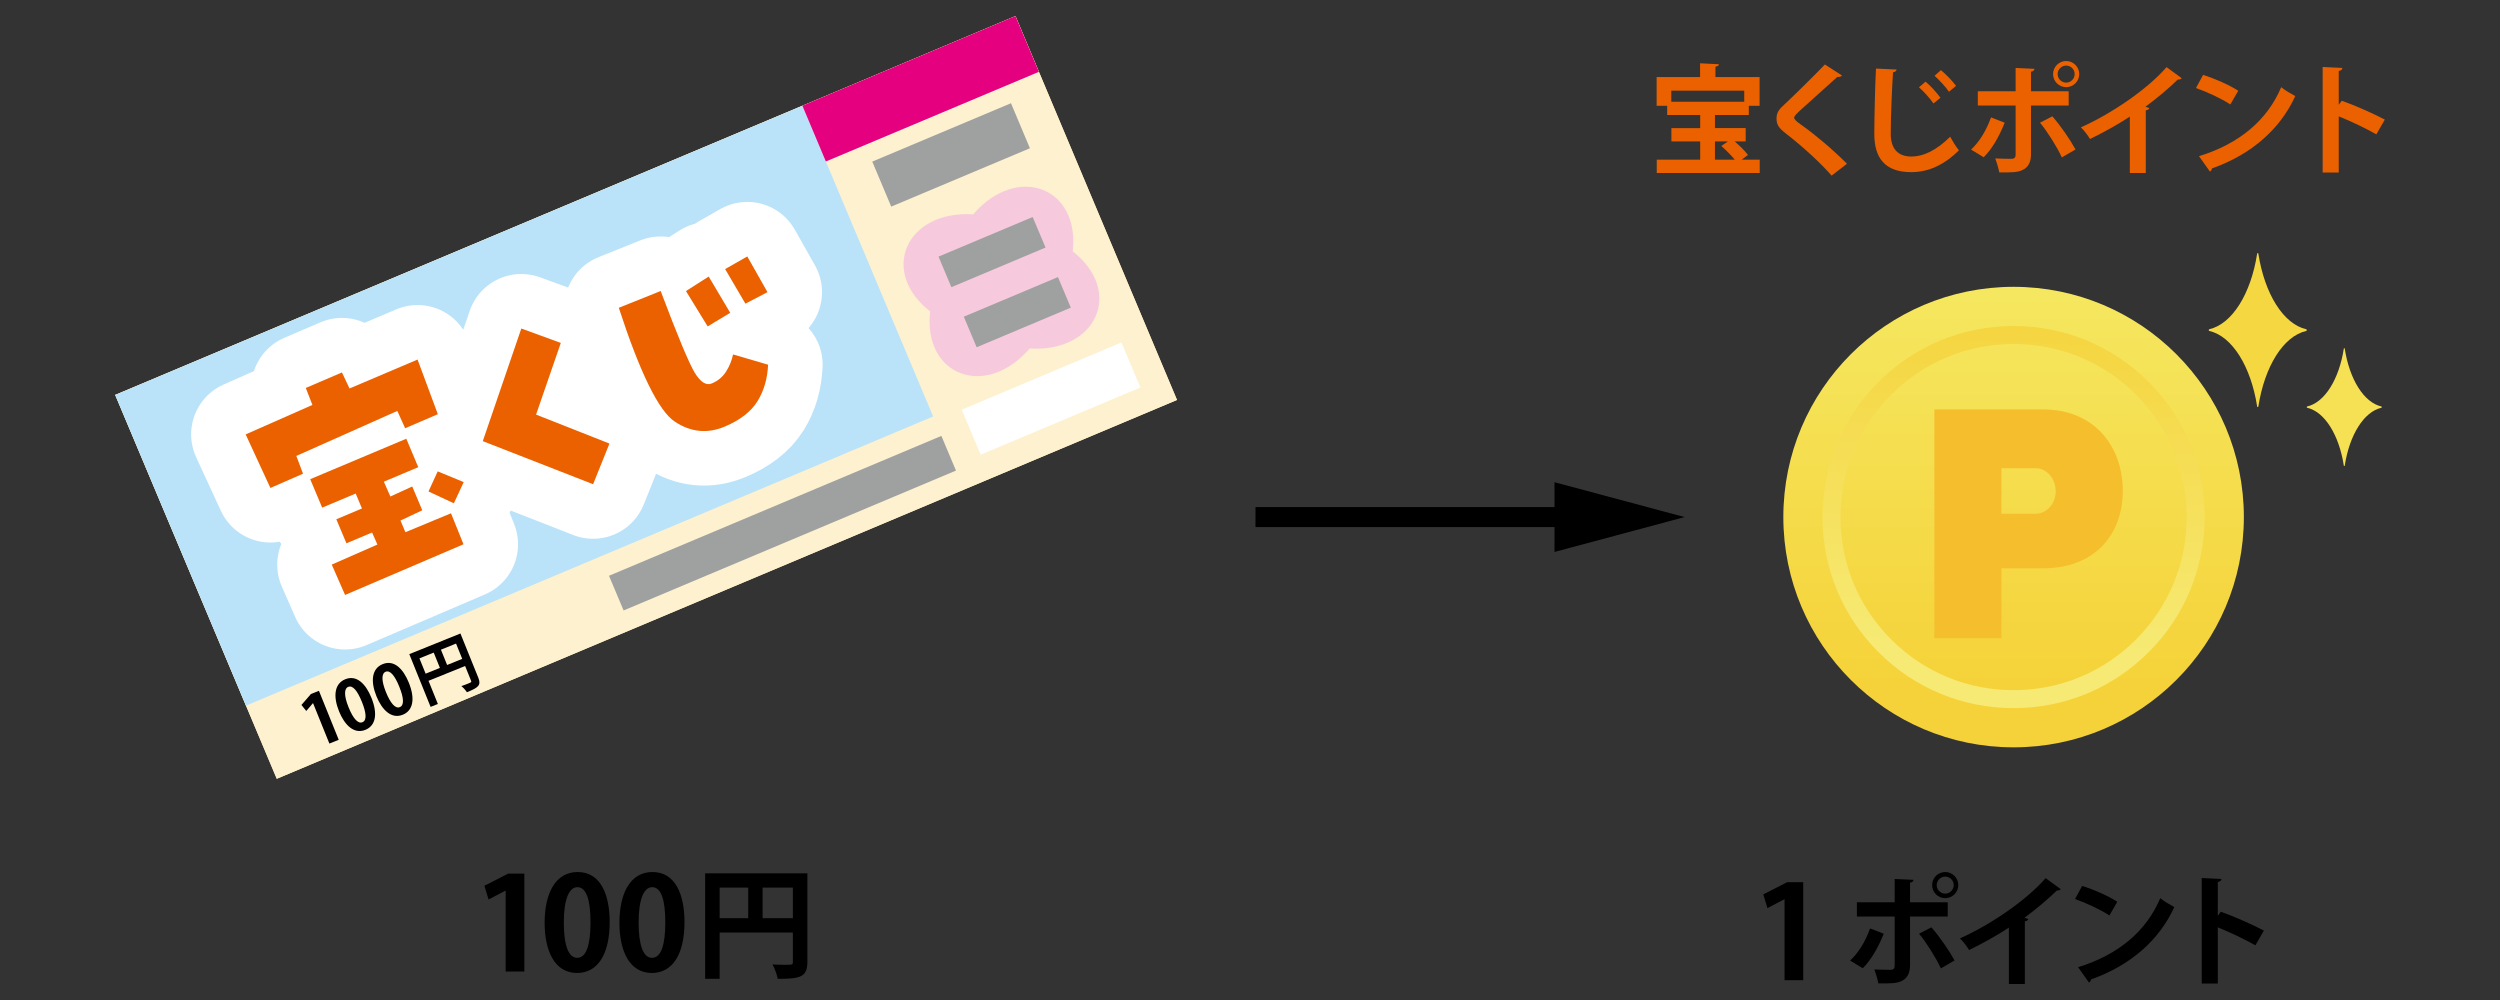
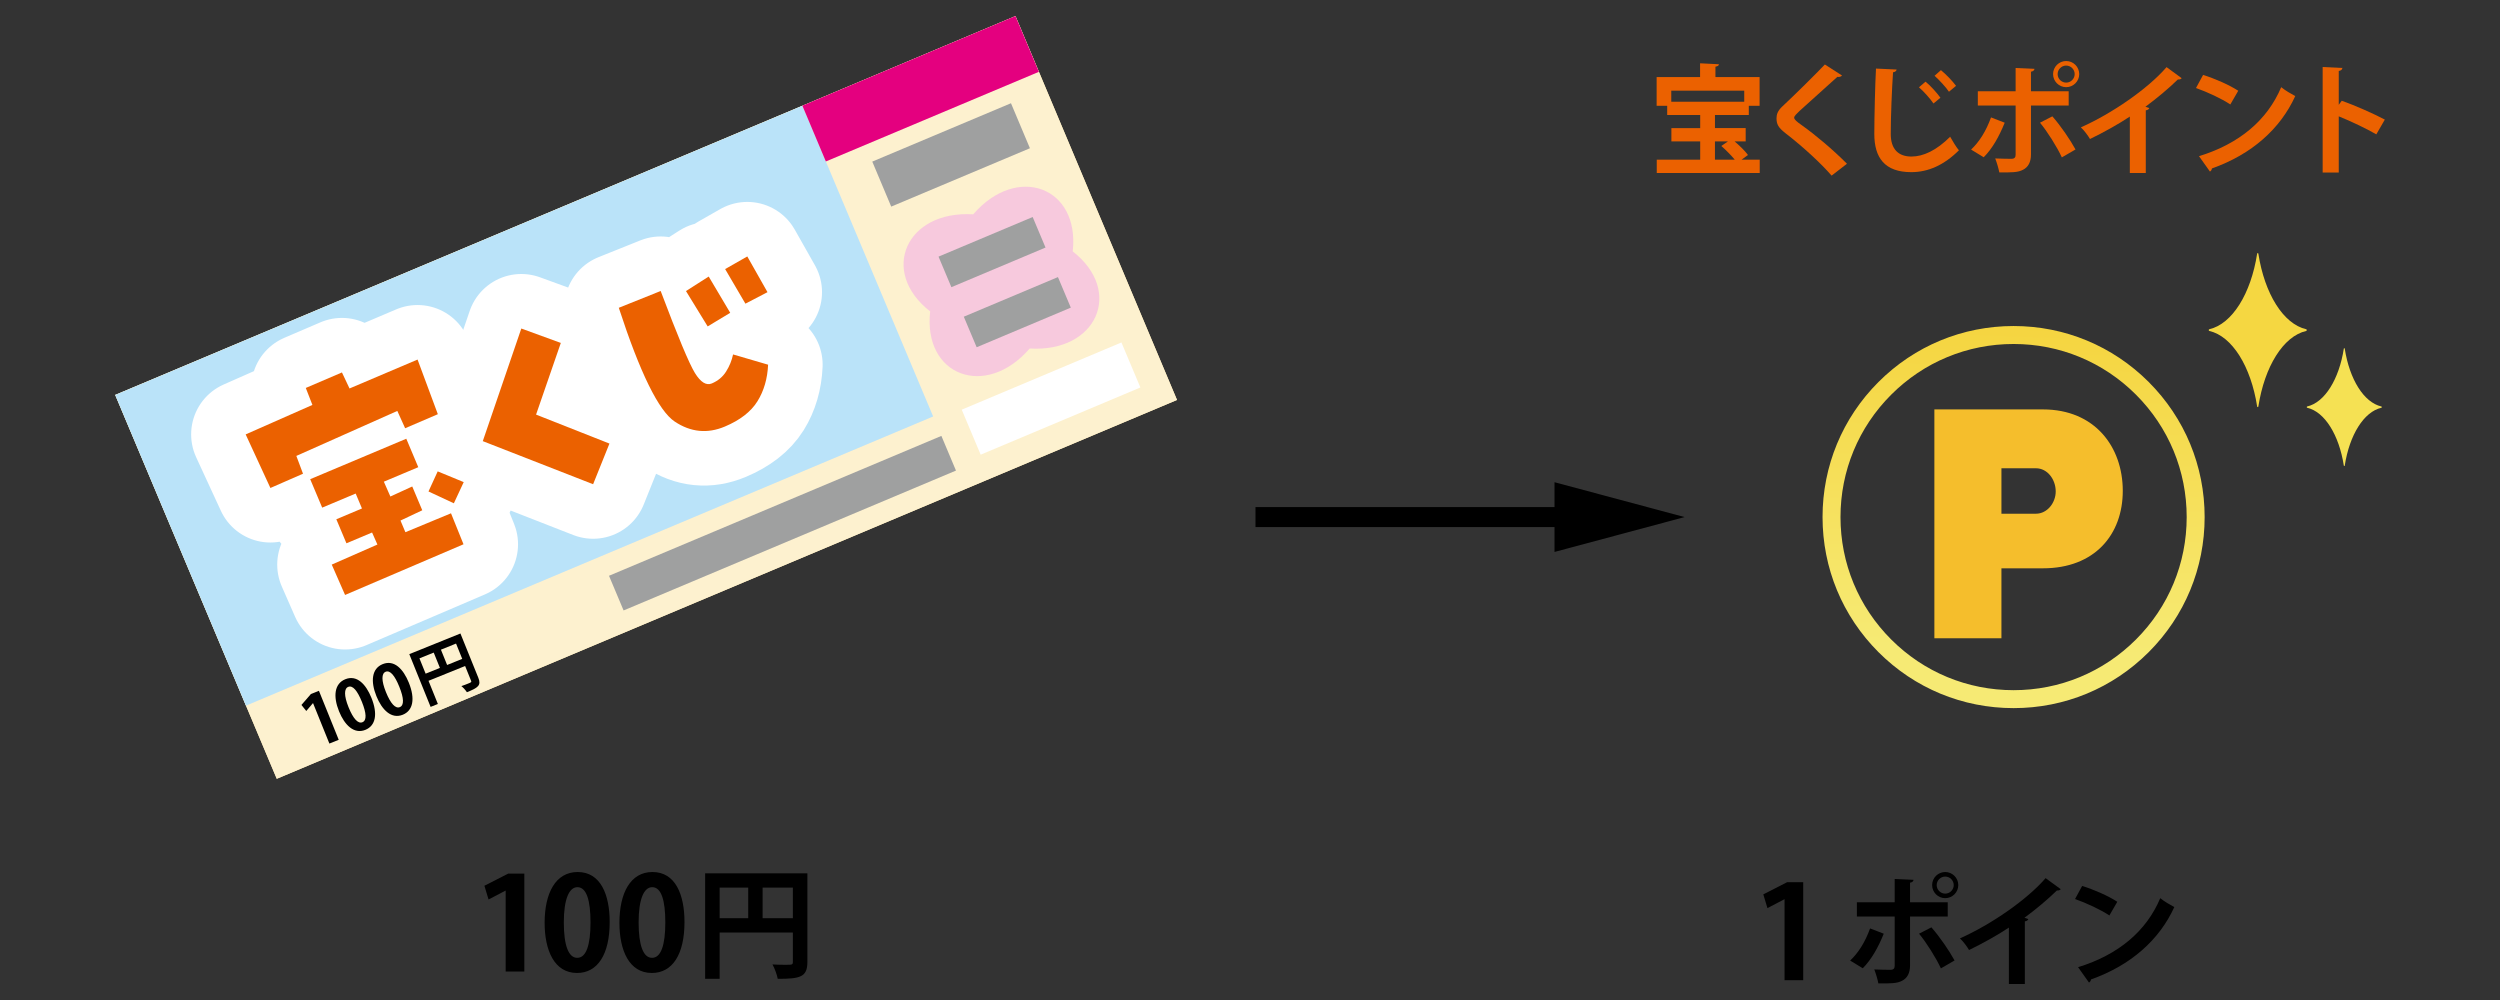
<svg xmlns="http://www.w3.org/2000/svg" version="1.1" id="レイヤー_1" x="0px" y="0px" width="500px" height="200px" viewBox="0 0 500 200" enable-background="new 0 0 500 200" xml:space="preserve">
  <rect x="0" y="0" width="500" height="200" fill="#333333" stroke="none" />
  <rect x="-316.528" y="48.452" transform="matrix(0.922 -0.388 0.388 0.922 -52.101 -77.87)" fill="#FFE9A9" width="195.281" height="83.269" />
  <rect x="-316.528" y="48.452" transform="matrix(0.922 -0.388 0.388 0.922 -52.101 -77.87)" fill="#FDF1CF" width="195.281" height="83.269" />
  <rect x="-317.796" y="58.039" transform="matrix(0.922 -0.388 0.388 0.922 -54.653 -87.201)" fill="#BAE3F9" width="149.064" height="67.399" />
  <g>
-     <path fill="none" stroke="#FFFFFF" stroke-width="21.812" stroke-linecap="round" stroke-linejoin="round" stroke-miterlimit="10" d="   M-279.676,85.115l1.514,3.207l13.608-5.784l4.056,10.926l-6.541,2.81l-1.565-3.461l-20.196,8.997l1.333,3.559l-6.52,2.854   l-4.947-10.716l13.346-5.893l-1.322-3.399L-279.676,85.115z M-267.968,114.736l0.982,2.332l9.121-3.784l2.5,6.198l-23.687,10.136   l-2.666-6.073l9.133-4.011l-1.067-2.406l-5.128,2.159l-2.023-4.807l5.128-2.158l-1.257-2.986l-6.699,2.819l-2.396-5.691   l19.218-8.092l2.397,5.693l-6.884,2.897l1.303,2.967l4.376-2.007l2.003,4.76L-267.968,114.736z M-262.368,108.918l1.843-4.017   l5.202,2.149l-1.97,4.234L-262.368,108.918z" />
    <path fill="none" stroke="#FFFFFF" stroke-width="21.812" stroke-linecap="round" stroke-linejoin="round" stroke-miterlimit="10" d="   M-226.177,99.34l-3.266,8.131l-22.065-8.618l7.705-22.523l7.901,2.881l-4.951,14.334L-226.177,99.34z" />
    <path fill="none" stroke="#FFFFFF" stroke-width="21.812" stroke-linecap="round" stroke-linejoin="round" stroke-miterlimit="10" d="   M-205.7,87.314c1.231-0.519,2.184-1.313,2.858-2.384c0.672-1.07,1.137-2.208,1.391-3.415l7.007,2.049   c-0.126,2.8-0.839,5.241-2.136,7.326c-1.298,2.083-3.472,3.767-6.521,5.051c-3.479,1.466-6.82,1.132-10.019-1   c-3.201-2.13-6.929-9.716-11.185-22.756l8.375-3.36c3.419,9.07,5.701,14.536,6.848,16.397   C-207.937,87.084-206.81,87.781-205.7,87.314z M-206.532,75.91l-4.337-7.073l4.544-2.902l4.303,7.252L-206.532,75.91z    M-203.038,64.441l4.43-2.524l4.041,7.142l-4.416,2.299L-203.038,64.441z" />
  </g>
  <g>
-     <path fill="#EB6100" d="M-271.83,214.653l1.514,3.207l13.608-5.784l4.056,10.926l-6.541,2.811l-1.565-3.462l-20.196,8.997   l1.333,3.559l-6.52,2.854l-4.947-10.716l13.346-5.893l-1.322-3.399L-271.83,214.653z M-260.122,244.275l0.982,2.332l9.121-3.785   l2.5,6.199l-23.687,10.135l-2.666-6.072l9.133-4.012l-1.067-2.406l-5.128,2.16l-2.023-4.807l5.128-2.158l-1.257-2.986l-6.699,2.818   l-2.396-5.691l19.218-8.092l2.397,5.693l-6.884,2.898l1.303,2.967l4.376-2.008l2.003,4.76L-260.122,244.275z M-254.521,238.457   l1.843-4.018l5.202,2.15l-1.97,4.234L-254.521,238.457z" />
    <path fill="#EB6100" d="M-218.331,228.879l-3.266,8.131l-22.065-8.618l7.705-22.523l7.901,2.881l-4.951,14.334L-218.331,228.879z" />
-     <path fill="#EB6100" d="M-197.854,216.854c1.231-0.52,2.184-1.313,2.858-2.385c0.672-1.07,1.137-2.209,1.391-3.415l7.007,2.05   c-0.126,2.799-0.839,5.24-2.136,7.326c-1.298,2.083-3.472,3.767-6.521,5.051c-3.479,1.466-6.82,1.132-10.019-1   c-3.201-2.131-6.929-9.717-11.185-22.756l8.375-3.36c3.419,9.07,5.701,14.536,6.848,16.397   C-200.091,216.623-198.963,217.32-197.854,216.854z M-198.686,205.448l-4.337-7.073l4.544-2.901l4.303,7.252L-198.686,205.448z    M-195.191,193.98l4.43-2.524l4.041,7.142l-4.416,2.3L-195.191,193.98z" />
  </g>
  <rect x="-227.673" y="111.467" transform="matrix(0.922 -0.388 0.388 0.922 -59.717 -65.32)" fill="#9FA0A0" width="72.1" height="7.522" />
  <rect x="-172.958" y="36.707" transform="matrix(0.922 -0.388 0.388 0.922 -28.515 -58.022)" fill="#9FA0A0" width="30.088" height="9.766" />
  <rect x="-155.248" y="85.426" transform="matrix(0.922 -0.388 0.388 0.922 -45.848 -46.443)" fill="#FFFFFF" width="34.642" height="9.765" />
  <rect x="-187.11" y="22.321" transform="matrix(0.922 -0.388 0.388 0.922 -23.858 -61.413)" fill="#E4007F" width="46.217" height="12.098" />
  <path fill="#F7C9DD" d="M-133.52,60.908c10.237,7.988,4.805,20.243-8.608,19.419c-8.785,10.17-21.348,5.489-19.906-7.417  c-10.237-7.987-4.804-20.242,8.608-19.418C-144.641,43.324-132.078,48.003-133.52,60.908z" />
  <rect x="-159.938" y="57.723" transform="matrix(0.922 -0.388 0.388 0.922 -35.406 -53.306)" fill="#9FA0A0" width="20.422" height="6.625" />
  <rect x="-154.887" y="69.721" transform="matrix(0.922 -0.388 0.388 0.922 -39.673 -50.414)" fill="#9FA0A0" width="20.421" height="6.627" />
  <g>
    <path d="M-282.188,159.339l-3.268-8.089l-0.026,0.01l-1.33,1.563l-0.969-1.206l1.892-2.183l1.607-0.648l3.959,9.799   L-282.188,159.339z" />
    <path d="M-280.26,152.891c-1.205-2.982-0.952-5.526,1.253-6.418c2.308-0.932,4.123,0.988,5.222,3.71   c1.31,3.241,0.853,5.582-1.208,6.414C-277.274,157.518-279.155,155.625-280.26,152.891z M-275.58,155.07   c0.882-0.355,0.82-1.779-0.107-4.074c-0.896-2.217-1.826-3.361-2.733-2.995c-0.83,0.335-0.879,1.741,0.063,4.075   c0.937,2.32,1.909,3.345,2.765,2.999L-275.58,155.07z" />
-     <path d="M-272.779,149.867c-1.204-2.98-0.951-5.525,1.253-6.416c2.307-0.934,4.124,0.988,5.223,3.709   c1.31,3.241,0.853,5.582-1.208,6.414C-269.792,154.496-271.674,152.604-272.779,149.867z M-268.098,152.047   c0.881-0.355,0.819-1.778-0.107-4.072c-0.896-2.217-1.827-3.363-2.734-2.996c-0.829,0.335-0.88,1.742,0.063,4.074   c0.938,2.32,1.91,3.346,2.765,3L-268.098,152.047z" />
+     <path d="M-272.779,149.867c-1.204-2.98-0.951-5.525,1.253-6.416c2.307-0.934,4.124,0.988,5.223,3.709   c1.31,3.241,0.853,5.582-1.208,6.414z M-268.098,152.047   c0.881-0.355,0.819-1.778-0.107-4.072c-0.896-2.217-1.827-3.363-2.734-2.996c-0.829,0.335-0.88,1.742,0.063,4.074   c0.938,2.32,1.91,3.346,2.765,3L-268.098,152.047z" />
    <path d="M-255.98,137.324l3.583,8.871c0.612,1.512-0.053,1.977-2.285,2.877c-0.231-0.367-0.743-0.941-1.11-1.227   c0.483-0.152,0.987-0.356,1.347-0.502c0.637-0.257,0.708-0.286,0.587-0.586l-1.184-2.93l-7.321,2.959l1.872,4.634l-1.452,0.587   l-4.263-10.551L-255.98,137.324z M-264.177,142.299l1.237,3.061l2.856-1.154l-1.237-3.061L-264.177,142.299z M-258.643,143.623   l3.024-1.223l-1.236-3.061l-3.024,1.223L-258.643,143.623z" />
  </g>
  <g>
    <g>
      <path d="M101.132,194.311v-16.176h-0.052l-3.37,1.763l-0.829-2.748l4.77-2.437h3.214v19.598H101.132z" />
      <path d="M108.925,184.563c0-5.962,2.203-10.161,6.61-10.161c4.614,0,6.402,4.563,6.402,10.005c0,6.481-2.411,10.188-6.532,10.188    C110.843,194.595,108.925,190.033,108.925,184.563z M115.457,191.563c1.763,0,2.645-2.489,2.645-7.077    c0-4.433-0.804-7.05-2.618-7.05c-1.659,0-2.722,2.384-2.722,7.05c0,4.64,0.958,7.077,2.67,7.077H115.457z" />
      <path d="M123.885,184.563c0-5.962,2.204-10.161,6.61-10.161c4.614,0,6.403,4.563,6.403,10.005c0,6.481-2.411,10.188-6.532,10.188    C125.804,194.595,123.885,190.033,123.885,184.563z M130.418,191.563c1.763,0,2.645-2.489,2.645-7.077    c0-4.433-0.804-7.05-2.619-7.05c-1.658,0-2.722,2.384-2.722,7.05c0,4.64,0.959,7.077,2.67,7.077H130.418z" />
      <path d="M161.477,174.669v17.738c0,3.024-1.465,3.36-5.929,3.36c-0.144-0.792-0.624-2.137-1.056-2.881    c0.936,0.072,1.943,0.072,2.664,0.072c1.271,0,1.416,0,1.416-0.6v-5.857h-14.642v9.266h-2.904v-21.099H161.477z M143.931,177.525    v6.121h5.712v-6.121H143.931z M152.523,183.646h6.049v-6.121h-6.049V183.646z" />
    </g>
    <g>
      <rect x="31.538" y="37.826" transform="matrix(0.922 -0.388 0.388 0.922 -20.711 56.346)" fill="#FFE9A9" width="195.282" height="83.269" />
      <rect x="31.538" y="37.826" transform="matrix(0.922 -0.388 0.388 0.922 -20.711 56.346)" fill="#FDF1CF" width="195.282" height="83.269" />
      <rect x="30.269" y="47.413" transform="matrix(0.922 -0.388 0.388 0.922 -23.262 47.018)" fill="#BAE3F9" width="149.064" height="67.399" />
      <g>
        <g>
          <path fill="none" stroke="#FFFFFF" stroke-width="21.812" stroke-linecap="round" stroke-linejoin="round" stroke-miterlimit="10" d="      M68.39,74.488l1.514,3.207l13.608-5.784l4.056,10.927l-6.541,2.81l-1.564-3.462l-20.196,8.997l1.334,3.559l-6.521,2.854      l-4.946-10.717l13.346-5.893l-1.322-3.398L68.39,74.488z M80.098,104.109l0.982,2.333l9.121-3.784l2.5,6.197l-23.687,10.137      l-2.665-6.073l9.133-4.011l-1.067-2.406l-5.128,2.158l-2.022-4.806l5.128-2.158l-1.257-2.986l-6.699,2.819l-2.396-5.691      l19.218-8.092l2.396,5.693l-6.884,2.897l1.304,2.967l4.376-2.007l2.003,4.76L80.098,104.109z M85.698,98.292l1.843-4.017      l5.202,2.148l-1.97,4.235L85.698,98.292z" />
          <path fill="none" stroke="#FFFFFF" stroke-width="21.812" stroke-linecap="round" stroke-linejoin="round" stroke-miterlimit="10" d="      M121.889,88.714l-3.267,8.131l-22.064-8.618l7.705-22.523l7.901,2.881l-4.951,14.334L121.889,88.714z" />
          <path fill="none" stroke="#FFFFFF" stroke-width="21.812" stroke-linecap="round" stroke-linejoin="round" stroke-miterlimit="10" d="      M142.365,76.688c1.231-0.52,2.185-1.313,2.858-2.385c0.672-1.069,1.137-2.208,1.391-3.415l7.007,2.05      c-0.126,2.8-0.839,5.241-2.136,7.326c-1.299,2.083-3.473,3.767-6.521,5.051c-3.479,1.466-6.82,1.132-10.019-1      c-3.201-2.13-6.929-9.716-11.186-22.756l8.375-3.36c3.419,9.07,5.701,14.536,6.848,16.397S141.256,77.155,142.365,76.688z       M141.534,65.283l-4.338-7.072l4.544-2.902l4.303,7.252L141.534,65.283z M145.028,53.815l4.43-2.524l4.04,7.143l-4.416,2.299      L145.028,53.815z" />
        </g>
        <g>
          <path fill="#EB6100" d="M68.39,74.488l1.514,3.207l13.608-5.784l4.056,10.927l-6.541,2.81l-1.564-3.462l-20.196,8.997      l1.334,3.559l-6.521,2.854l-4.946-10.717l13.346-5.893l-1.322-3.398L68.39,74.488z M80.098,104.109l0.982,2.333l9.121-3.784      l2.5,6.197l-23.687,10.137l-2.665-6.073l9.133-4.011l-1.067-2.406l-5.128,2.158l-2.022-4.806l5.128-2.158l-1.257-2.986      l-6.699,2.819l-2.396-5.691l19.218-8.092l2.396,5.693l-6.884,2.897l1.304,2.967l4.376-2.007l2.003,4.76L80.098,104.109z       M85.698,98.292l1.843-4.017l5.202,2.148l-1.97,4.235L85.698,98.292z" />
          <path fill="#EB6100" d="M121.889,88.714l-3.267,8.131l-22.064-8.618l7.705-22.523l7.901,2.881l-4.951,14.334L121.889,88.714z" />
          <path fill="#EB6100" d="M142.365,76.688c1.231-0.52,2.185-1.313,2.858-2.385c0.672-1.069,1.137-2.208,1.391-3.415l7.007,2.05      c-0.126,2.8-0.839,5.241-2.136,7.326c-1.299,2.083-3.473,3.767-6.521,5.051c-3.479,1.466-6.82,1.132-10.019-1      c-3.201-2.13-6.929-9.716-11.186-22.756l8.375-3.36c3.419,9.07,5.701,14.536,6.848,16.397S141.256,77.155,142.365,76.688z       M141.534,65.283l-4.338-7.072l4.544-2.902l4.303,7.252L141.534,65.283z M145.028,53.815l4.43-2.524l4.04,7.143l-4.416,2.299      L145.028,53.815z" />
        </g>
      </g>
      <rect x="120.392" y="100.842" transform="matrix(0.922 -0.388 0.388 0.922 -28.329 68.891)" fill="#9FA0A0" width="72.1" height="7.522" />
      <rect x="175.108" y="26.081" transform="matrix(0.922 -0.388 0.388 0.922 2.885 76.215)" fill="#9FA0A0" width="30.088" height="9.765" />
      <rect x="192.817" y="74.799" transform="matrix(0.922 -0.388 0.388 0.922 -14.454 87.782)" fill="#FFFFFF" width="34.643" height="9.765" />
      <rect x="160.956" y="11.695" transform="matrix(0.922 -0.388 0.388 0.922 7.536 72.809)" fill="#E4007F" width="46.217" height="12.098" />
      <path fill="#F7C9DD" d="M214.546,50.282c10.237,7.987,4.806,20.242-8.608,19.419c-8.785,10.17-21.348,5.488-19.906-7.417    c-10.236-7.986-4.804-20.241,8.608-19.418C203.425,32.698,215.987,37.377,214.546,50.282z" />
      <rect x="188.128" y="47.097" transform="matrix(0.922 -0.388 0.388 0.922 -4.022 80.896)" fill="#9FA0A0" width="20.422" height="6.625" />
      <rect x="193.179" y="59.095" transform="matrix(0.922 -0.388 0.388 0.922 -8.28 83.808)" fill="#9FA0A0" width="20.421" height="6.628" />
      <g>
        <path d="M65.878,148.713l-3.268-8.09l-0.026,0.011l-1.329,1.563l-0.969-1.206l1.892-2.183l1.607-0.648l3.959,9.799     L65.878,148.713z" />
        <path d="M67.806,142.264c-1.204-2.981-0.951-5.525,1.253-6.417c2.308-0.932,4.123,0.988,5.223,3.71     c1.31,3.241,0.853,5.582-1.208,6.414C70.792,146.892,68.91,144.998,67.806,142.264z M72.486,144.444     c0.882-0.355,0.819-1.779-0.107-4.074c-0.896-2.217-1.826-3.362-2.733-2.995c-0.83,0.335-0.879,1.741,0.063,4.074     c0.938,2.32,1.909,3.346,2.765,3L72.486,144.444z" />
        <path d="M75.286,139.241c-1.204-2.98-0.95-5.526,1.253-6.417c2.308-0.933,4.124,0.988,5.224,3.709     c1.31,3.242,0.853,5.582-1.208,6.415C78.273,143.87,76.392,141.977,75.286,139.241z M79.968,141.421     c0.881-0.356,0.819-1.778-0.107-4.072c-0.896-2.217-1.826-3.363-2.734-2.997c-0.829,0.336-0.88,1.743,0.063,4.075     c0.938,2.32,1.91,3.346,2.766,3L79.968,141.421z" />
        <path d="M92.085,126.698l3.584,8.871c0.611,1.512-0.054,1.976-2.285,2.877c-0.231-0.367-0.743-0.941-1.11-1.227     c0.482-0.153,0.987-0.356,1.347-0.502c0.637-0.257,0.708-0.286,0.587-0.586l-1.184-2.93l-7.321,2.959l1.872,4.634l-1.451,0.586     l-4.264-10.551L92.085,126.698z M83.889,131.673l1.237,3.06l2.856-1.153l-1.237-3.062L83.889,131.673z M89.423,132.996     l3.023-1.222l-1.236-3.061l-3.024,1.223L89.423,132.996z" />
      </g>
    </g>
    <g>
      <path d="M356.912,196.034v-16.176h-0.052l-3.37,1.764l-0.83-2.749l4.771-2.437h3.214v19.598H356.912z" />
      <path d="M376.752,186.74c-1.104,2.736-2.472,5.184-4.199,6.912l-2.521-1.536c1.633-1.536,3.001-3.696,3.984-6.433L376.752,186.74z     M382.009,183.308v9.793c0,1.536-0.576,2.544-1.584,3.048c-1.009,0.553-2.353,0.553-4.753,0.528    c-0.144-0.769-0.479-1.92-0.815-2.784c1.056,0.048,2.735,0.072,3.216,0.072c0.648,0,0.864-0.288,0.864-0.816v-9.841h-7.561v-2.856    h7.561v-4.656l3.769,0.168c-0.023,0.288-0.24,0.504-0.696,0.576v3.912h7.536v2.856H382.009z M386.281,185.468    c1.704,1.944,3.553,4.656,4.633,6.625l-2.736,1.584c-0.912-2.017-2.953-5.257-4.369-6.937L386.281,185.468z M389.041,174.402    c1.44,0,2.617,1.177,2.617,2.616c0,1.44-1.177,2.616-2.617,2.616c-1.439,0-2.615-1.176-2.615-2.616    C386.426,175.531,387.649,174.402,389.041,174.402z M390.746,177.019c0-0.936-0.769-1.704-1.705-1.704    c-0.936,0-1.703,0.769-1.703,1.704c0,0.937,0.768,1.705,1.703,1.705C390.025,178.724,390.746,177.907,390.746,177.019z" />
      <path d="M412.144,177.835c-0.144,0.192-0.384,0.288-0.769,0.264c-1.871,1.824-4.199,3.769-6.48,5.449    c0.265,0.071,0.528,0.191,0.769,0.264c-0.072,0.216-0.288,0.408-0.696,0.456v12.529h-3.191v-11.281    c-2.137,1.44-5.329,3.217-7.969,4.488c-0.385-0.672-1.201-1.776-1.824-2.328c6.264-2.784,13.465-7.776,17.137-12.049    L412.144,177.835z" />
      <path d="M416.429,177.188c2.399,0.743,5.28,2.016,7.032,3.168l-1.584,2.736c-1.729-1.152-4.561-2.473-6.865-3.288L416.429,177.188    z M415.612,193.437c8.089-2.496,13.657-7.201,16.441-13.802c0.888,0.721,1.921,1.297,2.809,1.776    c-2.977,6.553-8.713,11.665-16.657,14.474c-0.049,0.264-0.192,0.528-0.408,0.624L415.612,193.437z" />
-       <path d="M451.074,189.068c-1.992-1.152-5.137-2.641-7.514-3.601v11.233h-3.216v-21.099l3.937,0.192    c-0.023,0.288-0.217,0.528-0.721,0.6v6.769l0.601-0.815c2.64,0.936,6.241,2.521,8.616,3.769L451.074,189.068z" />
    </g>
    <g>
      <linearGradient id="SVGID_1_" gradientUnits="userSpaceOnUse" x1="32957.734" y1="34442.289" x2="32957.734" y2="31644.07" gradientTransform="matrix(0.031 0 0 0.031 -628.859 -930.277)">
        <stop offset="0" style="stop-color:#F5D239" />
        <stop offset="1" style="stop-color:#F5E963" />
      </linearGradient>
-       <circle fill="url(#SVGID_1_)" cx="402.719" cy="103.416" r="46.052" />
      <linearGradient id="SVGID_2_" gradientUnits="userSpaceOnUse" x1="32913.461" y1="34190.512" x2="33003.328" y2="31825.965" gradientTransform="matrix(0.031 0 0 0.031 -628.859 -930.277)">
        <stop offset="0" style="stop-color:#F6EA74" />
        <stop offset="1" style="stop-color:#F5D239" />
      </linearGradient>
      <path fill="url(#SVGID_2_)" d="M402.719,65.205c-10.207,0-19.802,3.975-27.02,11.191c-7.217,7.218-11.19,16.813-11.19,27.019    c0,10.207,3.974,19.802,11.19,27.019c7.218,7.217,16.813,11.191,27.02,11.191c10.206,0,19.801-3.975,27.019-11.191    c7.216-7.217,11.19-16.812,11.19-27.019c0-10.206-3.975-19.801-11.19-27.019C422.52,69.18,412.925,65.205,402.719,65.205z     M427.197,127.895c-6.538,6.539-15.232,10.14-24.479,10.14c-9.247,0-17.941-3.601-24.48-10.14    c-6.538-6.538-10.139-15.232-10.139-24.479c0-9.246,3.601-17.94,10.139-24.479c6.539-6.539,15.233-10.14,24.48-10.14    c9.246,0,17.94,3.601,24.479,10.14c6.539,6.538,10.14,15.232,10.14,24.479C437.337,112.662,433.736,121.356,427.197,127.895z" />
      <path fill="#F5BE2C" d="M408.588,81.883h-21.714v45.775h13.412v-13.995h8.302c10.347,0,15.967-6.734,15.967-15.498    C424.555,89.403,418.998,81.883,408.588,81.883z M407.183,102.743h-6.896v-9.09h6.896c2.3,0,3.96,2.224,3.96,4.644    C411.143,100.52,409.482,102.743,407.183,102.743z" />
    </g>
    <g>
      <g>
        <line fill="none" stroke="#000000" stroke-width="4" stroke-miterlimit="10" x1="251.099" y1="103.416" x2="315.657" y2="103.416" />
        <g>
          <polygon points="310.902,110.389 336.92,103.416 310.902,96.443     " />
        </g>
      </g>
    </g>
    <g>
      <path fill="#EB6100" d="M348.32,31.933h3.623v2.664H331.35v-2.664h8.689v-3.648h-5.761V25.62h5.761v-2.616h-6.601v-1.849h-2.112    v-5.736h8.689v-2.76l3.768,0.191c-0.023,0.265-0.216,0.408-0.695,0.48v2.088h8.832v5.736h-2.16v1.849h-6.769v2.616h6.145v2.664    h-2.208c1.008,0.864,2.111,1.944,2.664,2.712L348.32,31.933z M348.848,18.131h-14.594v2.209h14.594V18.131z M342.991,28.284v3.648    h3.96c-0.72-0.864-1.775-1.944-2.688-2.736l1.32-0.912H342.991z" />
      <path fill="#EB6100" d="M366.319,35.125c-2.063-2.4-5.665-5.736-9.241-8.497c-1.439-1.128-1.775-1.8-1.775-2.977    c0-0.792,0.264-1.512,1.128-2.328c2.4-2.231,6.696-6.48,8.545-8.425l3.433,2.209c-0.217,0.216-0.504,0.336-0.937,0.264    c-2.208,2.04-5.593,4.992-7.561,6.816c-0.528,0.528-1.08,1.008-1.08,1.345c0,0.384,0.6,0.863,1.464,1.464    c2.928,2.088,6.265,4.92,9.097,7.753L366.319,35.125z" />
      <path fill="#EB6100" d="M379.326,13.907c-0.047,0.288-0.264,0.479-0.719,0.552c-0.217,3.192-0.457,8.809-0.457,12.337    c0,3.072,1.561,4.513,4.129,4.513c2.376,0,5.016-1.225,7.752-3.961c0.36,0.673,1.297,2.209,1.752,2.713    c-3,2.977-6.168,4.368-9.528,4.368c-5.328,0-7.393-2.904-7.393-7.633c0-3.216,0.168-10.177,0.336-13.081L379.326,13.907z     M385.111,16.331c1.032,0.84,2.305,2.28,2.977,3.217l-1.393,1.151c-0.6-0.912-2.016-2.496-2.904-3.24L385.111,16.331z     M388.184,14.027c1.057,0.863,2.352,2.231,3.024,3.144l-1.417,1.177c-0.575-0.889-1.992-2.4-2.879-3.192L388.184,14.027z" />
      <path fill="#EB6100" d="M400.941,24.54c-1.104,2.736-2.473,5.185-4.2,6.912l-2.521-1.536c1.633-1.536,3-3.696,3.984-6.433    L400.941,24.54z M406.197,21.107V30.9c0,1.536-0.576,2.544-1.584,3.048c-1.008,0.553-2.352,0.553-4.752,0.528    c-0.145-0.768-0.48-1.92-0.816-2.784c1.057,0.048,2.736,0.072,3.217,0.072c0.648,0,0.863-0.288,0.863-0.816v-9.841h-7.561v-2.856    h7.561v-4.656l3.77,0.168c-0.024,0.288-0.24,0.504-0.697,0.576v3.912h7.537v2.856H406.197z M410.471,23.268    c1.703,1.944,3.552,4.656,4.632,6.625l-2.736,1.584c-0.912-2.017-2.952-5.257-4.368-6.937L410.471,23.268z M413.23,12.203    c1.439,0,2.616,1.176,2.616,2.616c0,1.439-1.177,2.616-2.616,2.616s-2.616-1.177-2.616-2.616    C410.614,13.331,411.838,12.203,413.23,12.203z M414.935,14.819c0-0.937-0.769-1.704-1.704-1.704s-1.704,0.768-1.704,1.704    c0,0.936,0.769,1.704,1.704,1.704C414.215,16.523,414.935,15.707,414.935,14.819z" />
      <path fill="#EB6100" d="M436.332,15.635c-0.144,0.192-0.383,0.288-0.768,0.265c-1.872,1.824-4.2,3.768-6.48,5.448    c0.264,0.072,0.527,0.192,0.768,0.264c-0.072,0.217-0.287,0.408-0.695,0.456v12.529h-3.192V23.315    c-2.136,1.44-5.329,3.217-7.969,4.488c-0.384-0.672-1.2-1.775-1.824-2.328c6.265-2.784,13.465-7.776,17.138-12.049L436.332,15.635    z" />
      <path fill="#EB6100" d="M440.617,14.987c2.4,0.744,5.281,2.016,7.033,3.168l-1.584,2.736c-1.729-1.152-4.561-2.473-6.865-3.288    L440.617,14.987z M439.801,31.236c8.09-2.496,13.658-7.2,16.441-13.801c0.889,0.72,1.921,1.296,2.809,1.776    c-2.977,6.552-8.713,11.664-16.657,14.473c-0.048,0.264-0.192,0.528-0.408,0.624L439.801,31.236z" />
      <path fill="#EB6100" d="M475.263,26.868c-1.992-1.152-5.136-2.641-7.513-3.601v11.233h-3.217V13.403l3.938,0.191    c-0.024,0.288-0.217,0.528-0.721,0.601v6.769l0.6-0.816c2.641,0.937,6.241,2.521,8.617,3.769L475.263,26.868z" />
    </g>
  </g>
  <g>
    <g>
      <path fill="#F5D741" d="M461.249,65.85c-4.585-1.054-8.328-7.102-9.576-15.102c-0.028-0.182-0.219-0.182-0.246,0    c-1.248,8-4.992,14.048-9.576,15.102c-0.061,0.015-0.105,0.085-0.105,0.168s0.045,0.153,0.105,0.168    c4.584,1.054,8.328,7.102,9.576,15.102c0.027,0.181,0.218,0.181,0.246,0c1.248-8,4.991-14.048,9.576-15.102    c0.061-0.015,0.105-0.085,0.105-0.168S461.31,65.865,461.249,65.85z" />
    </g>
    <g>
      <path fill="#F5E153" d="M476.276,81.295c-3.508-0.807-6.371-5.435-7.326-11.555c-0.021-0.139-0.167-0.139-0.188,0    c-0.955,6.12-3.819,10.748-7.327,11.555c-0.047,0.011-0.08,0.064-0.08,0.128s0.033,0.117,0.08,0.128    c3.508,0.807,6.372,5.435,7.327,11.555c0.021,0.139,0.167,0.139,0.188,0c0.955-6.12,3.818-10.748,7.326-11.555    c0.047-0.011,0.081-0.064,0.081-0.128S476.323,81.306,476.276,81.295z" />
    </g>
  </g>
</svg>